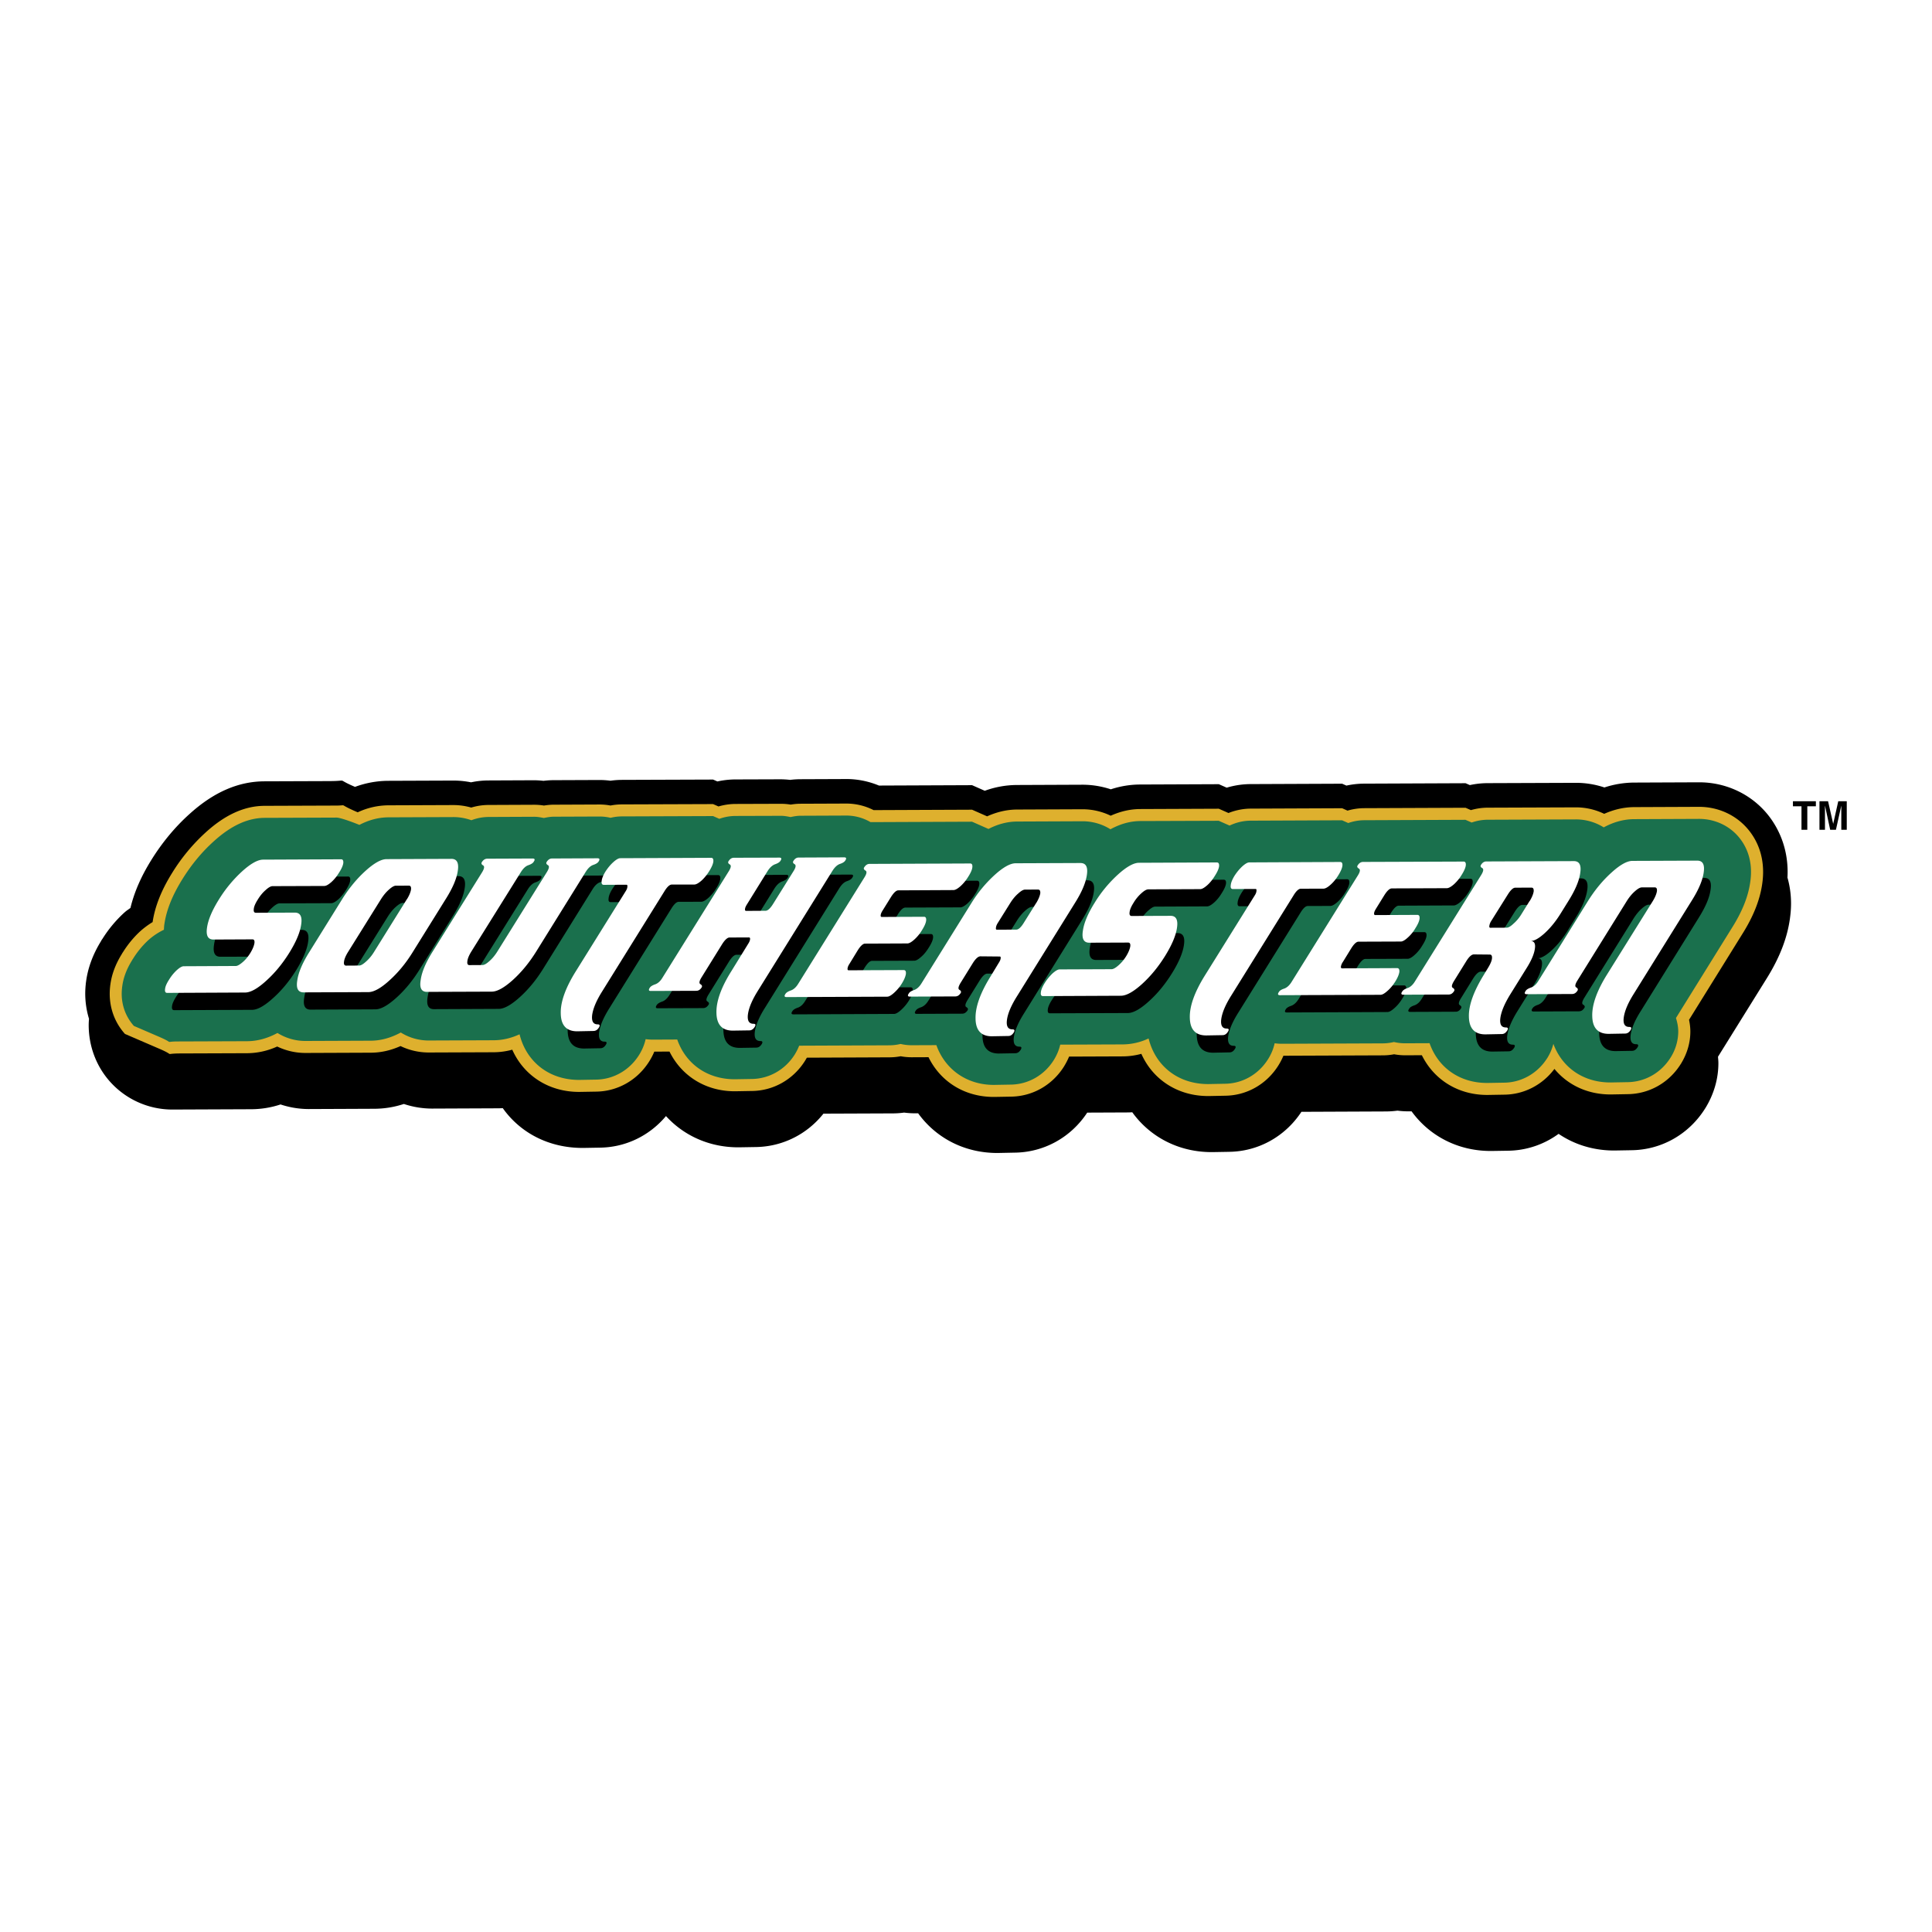
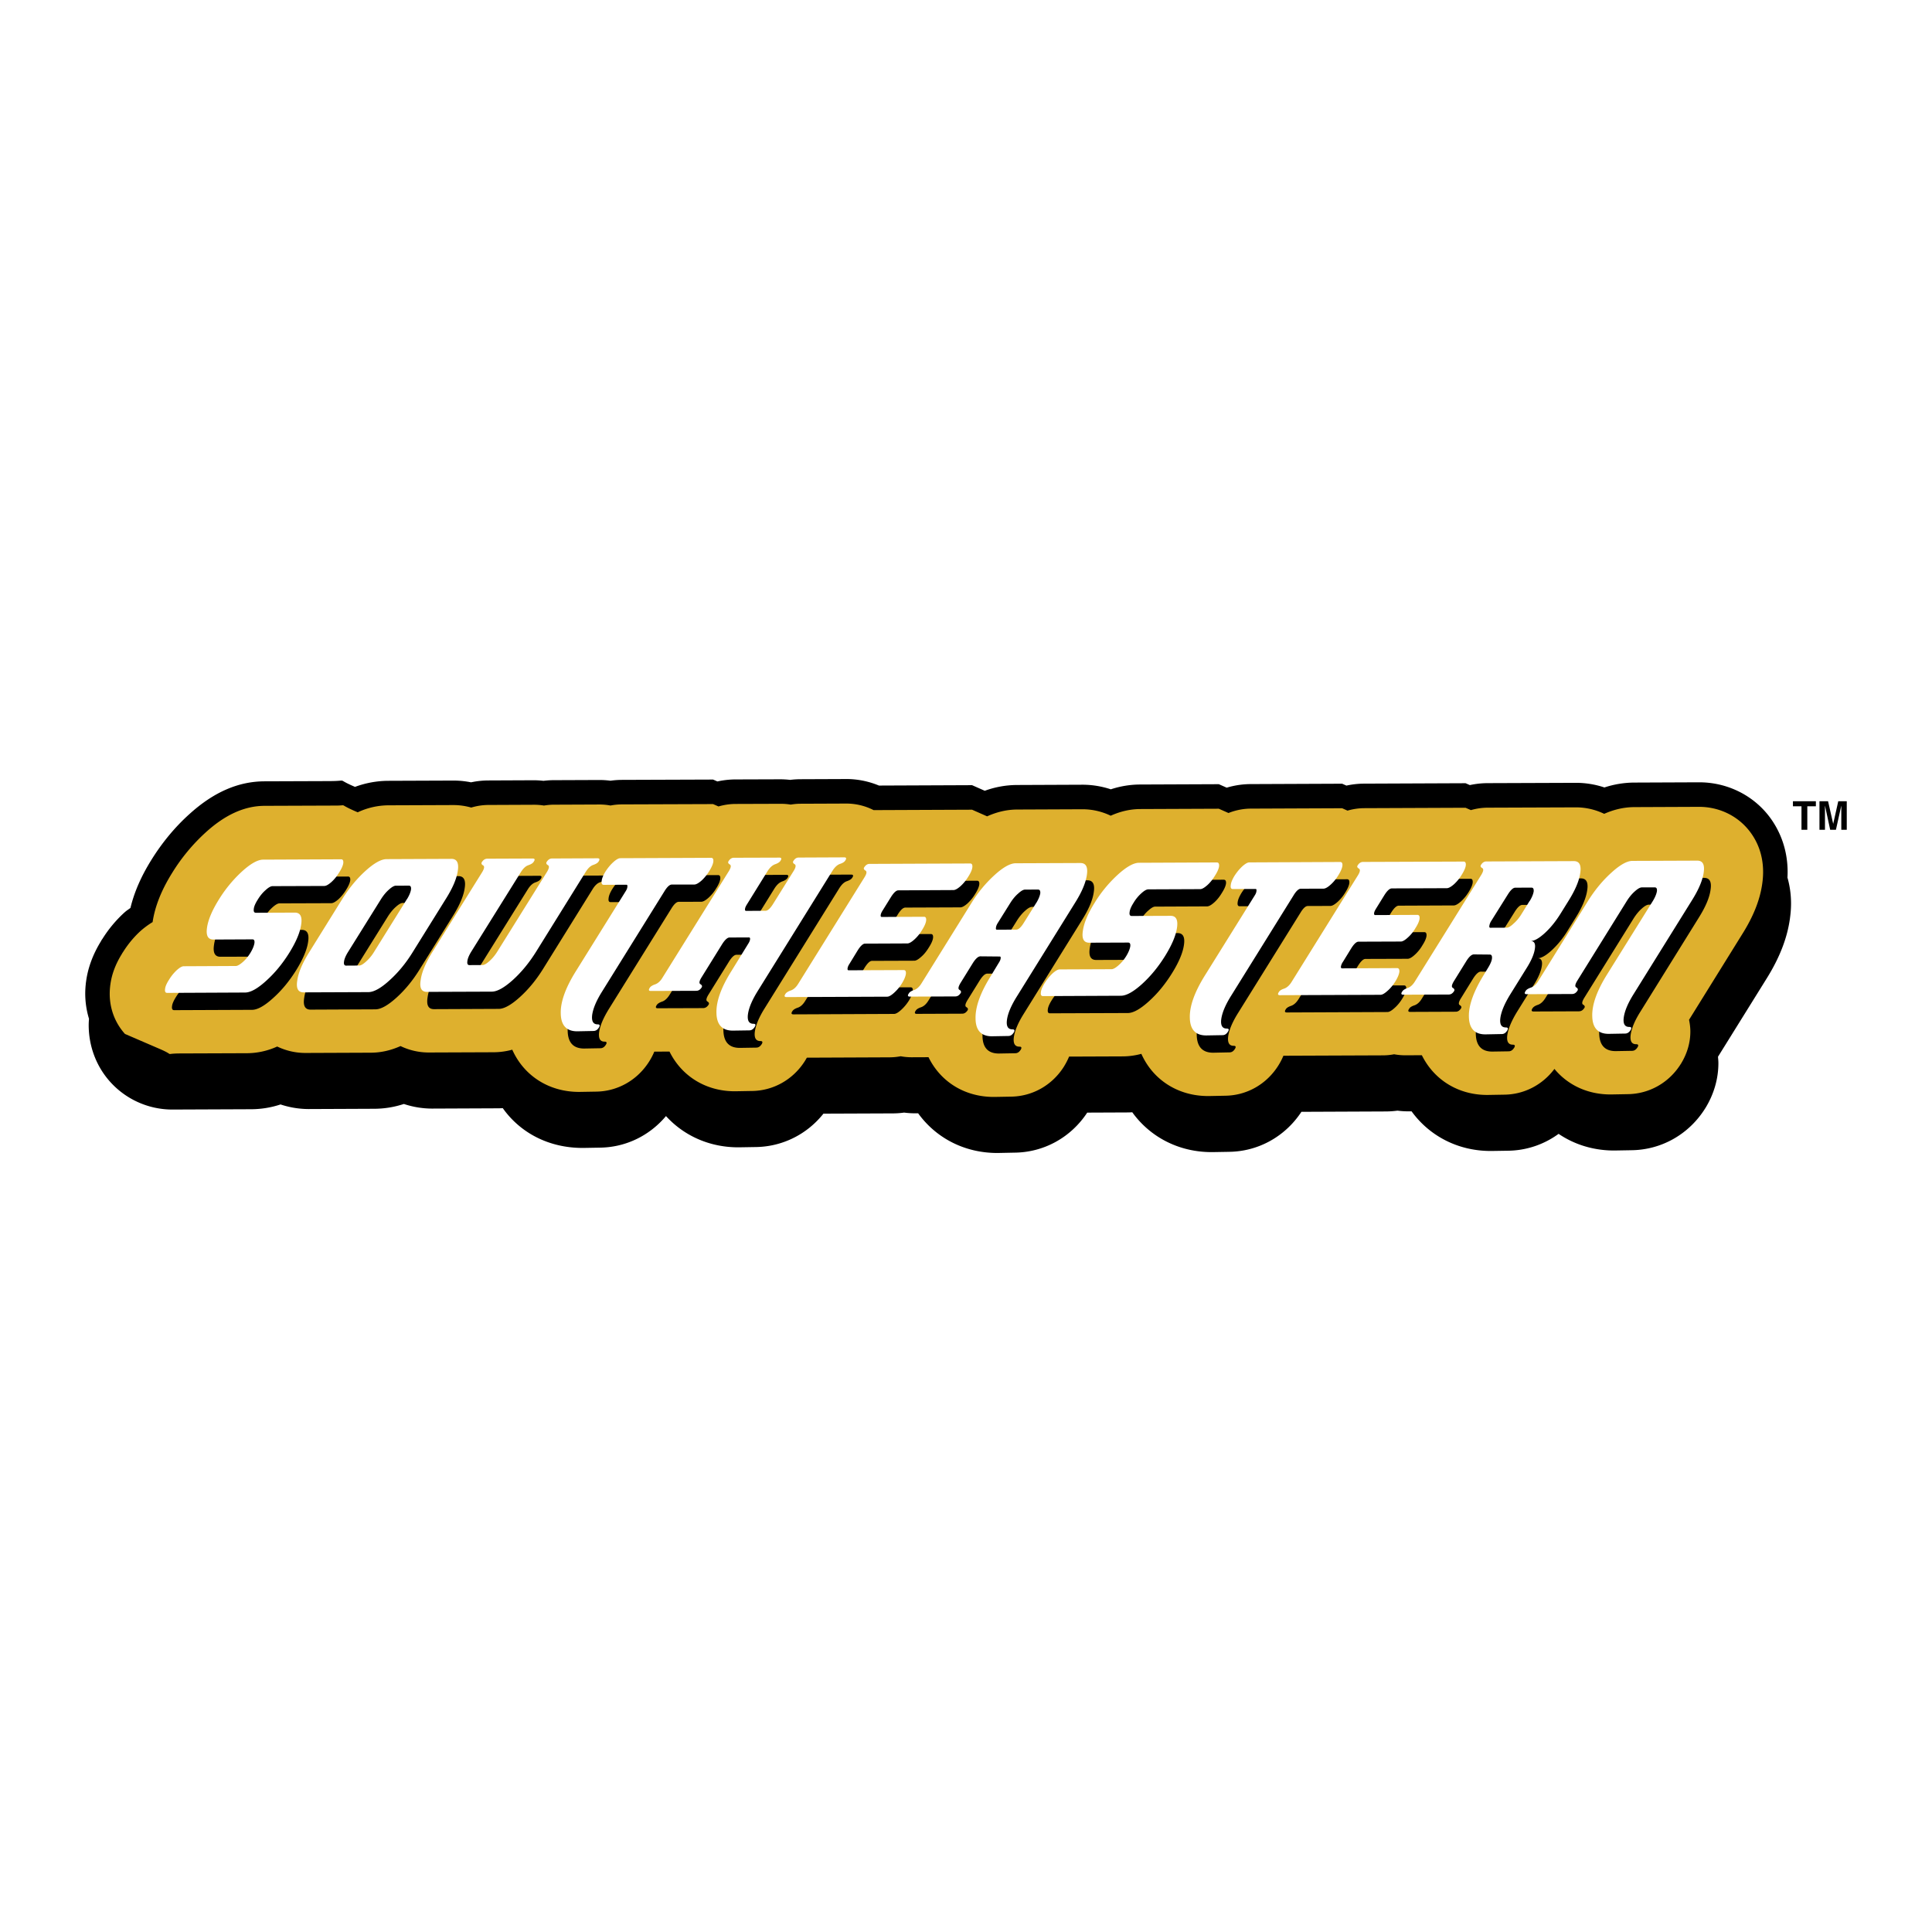
<svg xmlns="http://www.w3.org/2000/svg" width="2500" height="2500" viewBox="0 0 192.756 192.756">
  <g fill-rule="evenodd" clip-rule="evenodd">
    <path fill="#fff" d="M0 0h192.756v192.756H0V0z" />
    <path d="M139.428 110.809c.41.054.828.077 1.252.07l-.104.001.258-.001c1.766 2.437 4.611 3.966 7.93 3.954l.1-.001 1.629-.025a8.713 8.713 0 0 0 5.008-1.683c1.566 1.062 3.475 1.67 5.572 1.663l.117-.002 1.627-.028-.146.001c3.035 0 5.822-1.56 7.455-4.172.008-.014.006-.005.014-.019.867-1.407 1.305-2.958 1.305-4.502 0-.212-.023-.422-.041-.633l4.842-7.784c1.293-2.067 2.057-4.024 2.33-5.961-.002.014 0 .025-.002.04l.014-.103c-.002.016-.008.033-.01.049.076-.533.115-1.042.115-1.523 0-.968-.141-1.833-.357-2.593.01-.188.016-.372.016-.552 0-2.949-1.293-4.938-2.15-5.932-1.656-1.921-4.09-3.022-6.674-3.022l-6.502.027a9.657 9.657 0 0 0-2.953.487 8.962 8.962 0 0 0-2.908-.462l-8.715.032c-.613 0-1.217.066-1.805.193l-.424-.186-10.078.042a8.47 8.47 0 0 0-1.811.195l-.424-.188-9.104.038c-.672 0-1.502.084-2.416.357l-.785-.347-7.809.032a9.425 9.425 0 0 0-2.967.479 8.981 8.981 0 0 0-2.895-.458l-6.443.027a9.493 9.493 0 0 0-3.238.577l-1.266-.559-9.291.039a8.484 8.484 0 0 0-3.414-.651h.103l-4.535.018a8.53 8.53 0 0 0-1.013.066 8.638 8.638 0 0 0-1.021-.058l.106-.001-4.534.015-.188.002a8.657 8.657 0 0 0-1.624.198l-.43-.188-9.098.032-.14.002a8.504 8.504 0 0 0-.999.081 8.636 8.636 0 0 0-1.107-.072l-4.566.018c-.342 0-.68.026-1.015.065a8.887 8.887 0 0 0-1.022-.057h.1l-4.535.02c-.6 0-1.19.063-1.765.186a8.994 8.994 0 0 0-1.772-.175l-6.497.025a9.655 9.655 0 0 0-3.308.605c-2.038-.865-.503-.584-2.542-.577l-6.46.023c-2.627 0-5.101 1.073-7.532 3.28-1.423 1.281-2.707 2.827-3.792 4.574-1.028 1.653-1.707 3.228-2.079 4.778-.18.139-.367.25-.542.404a8.29 8.29 0 0 0-.26.237 12.692 12.692 0 0 0-2.062 2.556c.03-.051.055-.103.088-.154-.063.097-.124.195-.184.294.02-.033.044-.062.066-.092-.862 1.374-1.385 2.801-1.551 4.245.002-.03.001-.061.005-.091a6.887 6.887 0 0 0-.024.207c.003-.03.012-.061.016-.092a9.02 9.02 0 0 0-.063 1.009c0 .87.128 1.726.377 2.539-.02.209-.032.419-.032.628 0 2.025.702 3.978 2.009 5.507a8.344 8.344 0 0 0 6.356 2.918l7.809-.032a9.427 9.427 0 0 0 2.966-.477 9.012 9.012 0 0 0 2.782.459c.031.001 6.56-.028 6.56-.028a9.503 9.503 0 0 0 2.963-.479 8.97 8.97 0 0 0 2.797.461l6.547-.028c.175 0 .35-.005.524-.015 1.744 2.465 4.602 3.979 7.996 3.968l.115-.001 1.618-.028-.143.001c2.609 0 5.031-1.161 6.697-3.151 1.779 1.953 4.346 3.138 7.281 3.118l1.708-.028-.143.001c2.69 0 5.191-1.229 6.863-3.331l6.924-.027c.337 0 .716-.022 1.125-.08.363.048.732.072 1.106.072l.295-.001c1.758 2.438 4.602 3.97 7.927 3.959l.135-.002 1.631-.033a8.539 8.539 0 0 1-.162.002c2.965 0 5.689-1.49 7.338-3.994l3.928-.017c.191 0 .381-.006.566-.018 1.762 2.451 4.623 3.986 7.951 3.975l.115-.001 1.619-.028-.133.001c2.951-.001 5.672-1.484 7.324-3.992l8.463-.036h-.027c.35-.002.737-.025 1.149-.081z" />
    <path d="M106.662 105.417l5.379-.021a7.146 7.146 0 0 0 1.832-.255c1.143 2.566 3.625 4.223 6.693 4.212l.092-.001 1.623-.032-.113.001c2.184 0 4.195-1.13 5.377-3.022.197-.313.363-.637.5-.967l9.908-.039c.385 0 .764-.036 1.137-.108.359.066.73.102 1.105.102l1.664-.007c1.193 2.417 3.598 3.983 6.57 3.963l1.693-.029-.1.001c1.994 0 3.854-.952 5.064-2.569 1.318 1.597 3.305 2.563 5.65 2.548l1.689-.03-.102.001c2.199 0 4.211-1.136 5.387-3.038l-.025.052.053-.092c-.004.01-.012.017-.018.025.615-1.002.928-2.102.928-3.194 0-.394-.051-.785-.131-1.173a28327.11 28327.11 0 0 0 5.276-8.496c1.129-1.784 1.789-3.434 2.02-5.042-.002.005 0 .01-.002.016a.433.433 0 0 0 .008-.05c-.002.007-.004.013-.004.02.061-.421.09-.822.09-1.2 0-2.041-.811-3.452-1.559-4.32-1.191-1.382-2.949-2.174-4.822-2.174l-6.492.027c-1.117.008-2.123.289-2.982.67a6.477 6.477 0 0 0-2.871-.646l-8.723.032c-.584 0-1.154.083-1.701.243l-.537-.235-10.068.041c-.586 0-1.158.084-1.707.245l-.537-.238-9.092.038h-.002c-.602 0-1.383.097-2.246.438l-.965-.427-7.799.032c-1.006 0-1.998.22-2.986.665a6.472 6.472 0 0 0-2.867-.644l-6.451.027c-1.129 0-2.146.288-3.014.679l-1.5-.662-9.825.041a6 6 0 0 0-2.84-.653l.072-.001-4.535.018c-.327 0-.647.035-.966.085a6.144 6.144 0 0 0-1.038-.078l.075-.001-4.534.015c-.044 0-.087 0-.131.002a6.146 6.146 0 0 0-1.577.248l-.542-.237-9.089.032-.098.001a6.075 6.075 0 0 0-1.046.111 6.09 6.09 0 0 0-1.111-.102l-4.557.019c-.328 0-.651.035-.97.086a6.027 6.027 0 0 0-1.036-.078l.07-.001-4.535.02c-.602 0-1.192.09-1.756.26a6.523 6.523 0 0 0-1.792-.25l-6.487.025a7.325 7.325 0 0 0-3.046.697c-2.137-.906-.872-.676-2.157-.671l-7.107.026c-2.001 0-3.938.865-5.898 2.646a18.738 18.738 0 0 0-3.358 4.054c-1.081 1.739-1.712 3.344-1.944 4.899a8.263 8.263 0 0 0-1.328 1 10.242 10.242 0 0 0-1.671 2.069c.019-.033.036-.067.058-.101a6.375 6.375 0 0 0-.128.206c.012-.02.028-.038.041-.058-.68 1.08-1.077 2.144-1.201 3.243.001-.021 0-.043.003-.064l-.017.146c.002-.021.008-.041.011-.062a6.53 6.53 0 0 0-.048.76c0 1.508.526 2.912 1.521 4.02l3.471 1.498c1.698.732.241.455 2.063.449l6.662-.024a7.356 7.356 0 0 0 2.994-.668 6.476 6.476 0 0 0 2.825.643l6.487-.026c1.011 0 2.004-.219 2.992-.662a6.476 6.476 0 0 0 2.825.642l6.491-.025a7.153 7.153 0 0 0 1.832-.255c1.142 2.566 3.625 4.223 6.692 4.212l1.698-.029-.1.001c2.186 0 4.197-1.132 5.381-3.026.197-.312.363-.634.5-.964l1.516-.007c1.192 2.412 3.582 3.971 6.542 3.961l1.708-.03-.099.002c2.169 0 4.164-1.114 5.35-2.979l-.009.016.04-.06c-.009.016-.021.028-.031.044.071-.113.139-.228.202-.344l8.223-.035c.385 0 .766-.036 1.14-.107.359.066.728.101 1.104.101l1.672-.007c1.183 2.414 3.569 3.974 6.541 3.964l.082-.001 1.629-.029-.102.001c2.188 0 4.197-1.131 5.379-3.026-.006.01-.01.021-.016.03a.563.563 0 0 0 .023-.042l-.004.004c.195-.316.357-.635.492-.961z" fill="#deb02e" />
-     <path d="M113.809 81.916c-1.008 0-2.008.27-3.02.82a5.239 5.239 0 0 0-2.832-.798l-6.453.027c-1.084 0-2.049.309-2.883.739l-1.637-.722-10.06.042h-.072a4.775 4.775 0 0 0-2.514-.654l.057-.001-4.535.019c-.336 0-.662.062-.986.129-.328-.064-.657-.128-1.003-.123h.059l-4.535.014-.103.001a4.91 4.91 0 0 0-1.525.284l-.624-.273-9.085.033h-.077a4.88 4.88 0 0 0-1.064.14 4.856 4.856 0 0 0-1.117-.129l-4.552.018c-.336 0-.662.063-.986.129-.329-.064-.659-.127-1.005-.121l.056-.001-4.535.02c-.604 0-1.194.113-1.745.326a5.313 5.313 0 0 0-1.808-.315l-6.482.025c-.972.007-1.928.256-2.888.755-.334-.142-1.844-.73-2.283-.729l-7.141.026c-1.694 0-3.366.764-5.097 2.334-1.195 1.076-2.229 2.323-3.146 3.799-1.016 1.635-1.603 3.121-1.797 4.541l.001-.031-.012.083.008-.036c-.023.167-.024.316-.036.475a6.521 6.521 0 0 0-1.628 1.105 9.032 9.032 0 0 0-1.48 1.833c.014-.025.027-.051.044-.077a4.472 4.472 0 0 0-.102.163c.009-.015.02-.028.03-.042-.587.93-.927 1.832-1.031 2.753.001-.017 0-.033.002-.051l-.013.115c.001-.017.006-.032.009-.049a5.54 5.54 0 0 0-.041.628c0 1.603.736 2.683 1.215 3.216l2.502 1.079c1.69.728.402.477 1.865.471l6.932-.025c1.021-.006 2.023-.277 3.028-.821a5.24 5.24 0 0 0 2.796.797l6.482-.026c1.011 0 2.014-.27 3.025-.817a5.234 5.234 0 0 0 2.797.797l6.486-.025c.863-.006 1.714-.202 2.566-.594.682 2.755 2.955 4.561 5.958 4.551l1.682-.029-.079.001c1.77 0 3.4-.921 4.364-2.463.315-.5.534-1.033.654-1.577.256.036.518.054.784.05h-.055l2.424-.011c.844 2.415 2.981 3.974 5.764 3.964l1.692-.028-.079.001c1.757 0 3.375-.91 4.34-2.43-.004.007-.007.016-.012.021l.035-.052c-.005.009-.013.015-.018.022.178-.286.326-.581.443-.883l8.981-.038a4.83 4.83 0 0 0 1.136-.136c.359.084.731.129 1.112.129l2.461-.01c.853 2.394 3.008 3.976 5.749 3.967l1.693-.03-.08.001c1.771 0 3.4-.921 4.361-2.464-.004.01-.008.021-.016.03a.463.463 0 0 0 .021-.038l-.002.002c.299-.484.51-.997.631-1.518l6.248-.023a6.175 6.175 0 0 0 2.568-.594c.682 2.756 2.955 4.561 5.959 4.551l.072-.001 1.623-.032-.09.001c1.768 0 3.398-.919 4.359-2.459a4.934 4.934 0 0 0 .654-1.581c.258.037.52.055.785.05l-.059.001 10.041-.04c.383 0 .76-.045 1.133-.136.359.085.732.129 1.113.129l2.443-.01c.844 2.419 2.99 3.985 5.783 3.967l1.68-.029-.078.001c1.746 0 3.367-.906 4.338-2.426.014-.021.012-.014.025-.035.279-.452.48-.929.604-1.413.869 2.36 2.99 3.871 5.74 3.853l1.676-.03-.08.001c1.783 0 3.416-.927 4.373-2.479l-.027.053c.012-.019.033-.059.045-.077l-.012.014a4.911 4.911 0 0 0 .744-2.56c0-.459-.092-.911-.229-1.354l5.582-8.988c1.023-1.617 1.627-3.122 1.828-4.568.055-.357.078-.696.078-1.015 0-1.672-.658-2.83-1.27-3.537-.965-1.118-2.391-1.758-3.914-1.758l-6.486.027c-1.152.008-2.164.353-3.025.82a5.225 5.225 0 0 0-2.826-.795l-8.727.033c-.561 0-1.105.097-1.621.279l-.621-.272-10.064.041a4.86 4.86 0 0 0-1.629.281l-.619-.274-9.088.038c-.732 0-1.447.164-2.135.489l-1.082-.478-7.783.027z" fill="#1a704d" />
    <path d="M180.316 82.786h-.582v-2.343h-.853v-.504h2.289v.504h-.854v2.343zM184.252 82.786h-.545v-2.38h-.008l-.527 2.38h-.574l-.512-2.38h-.008v2.38h-.549v-2.847h.858l.509 2.247h.006l.502-2.247h.848v2.847zM153.299 91.618l-.816 1.318a3.995 3.995 0 0 1-.771.929c-.295.276-.531.413-.707.413l-1.625.007c-.076 0-.115-.066-.09-.206.01-.133.068-.29.186-.473l1.65-2.639c.287-.45.527-.678.75-.684l1.604-.007c.188.004.252.14.23.388-.047.271-.176.59-.398.954h-.013zm-112.006-.202l-3.304 5.317a4.348 4.348 0 0 1-.785.934c-.277.251-.51.387-.689.387l-1.292.008c-.179 0-.244-.137-.208-.385.021-.251.151-.566.376-.932l3.315-5.319c.248-.386.509-.705.796-.955.277-.249.514-.389.689-.385l1.28-.004c.19 0 .255.132.229.382-.043.271-.176.592-.398.954l-.009-.002zm62.775.393l-1.25 1.998c-.264.434-.514.662-.727.666l-1.943.003c-.08 0-.115-.066-.09-.205.014-.132.072-.291.186-.475l1.234-1.975c.248-.385.514-.707.801-.956.275-.253.51-.385.686-.385l1.279-.008c.195.004.26.137.234.386-.043.273-.176.592-.398.951h-.012zm59.301 12.688c-.143.229-.318.345-.545.345l-1.625.028c-1.068.004-1.625-.585-1.646-1.762-.035-1.158.469-2.564 1.5-4.201l4.551-7.314c.223-.364.352-.684.398-.953.021-.253-.039-.386-.229-.386l-1.281.004c-.176.003-.412.14-.689.389-.287.249-.551.57-.799.956l-4.943 7.953c-.219.362-.266.592-.107.679.154.093.193.204.125.316-.143.229-.318.344-.541.348l-4.535.018c-.207 0-.244-.115-.104-.319.086-.137.258-.251.533-.345.273-.09.525-.319.74-.66l4.951-7.978c.695-1.11 1.467-2.043 2.346-2.839.857-.771 1.557-1.161 2.088-1.164l6.465-.027c.545 0 .764.382.641 1.18-.1.771-.49 1.701-1.188 2.812l-5.789 9.319c-.574.903-.9 1.679-.994 2.339-.082.632.102.95.553.947.219 0 .254.114.115.337l.009-.022zM33.759 89.726c-.291.249-.521.385-.71.385l-5.167.018c-.175.003-.409.14-.688.391a3.911 3.911 0 0 0-.782.958c-.237.36-.373.68-.402.929-.032.251.032.386.223.382l3.871-.014c.542-.004.757.382.639 1.175-.104.775-.492 1.704-1.177 2.82-.692 1.115-1.463 2.044-2.325 2.815-.854.775-1.557 1.166-2.095 1.166l-7.774.032c-.176 0-.244-.137-.208-.388.021-.248.165-.562.395-.929.223-.362.484-.682.775-.958.287-.251.523-.388.699-.388l5.177-.021c.176 0 .409-.137.7-.383.287-.252.552-.571.771-.934.223-.366.352-.686.402-.955.033-.25-.029-.387-.211-.383l-3.878.011c-.542.007-.761-.379-.643-1.175.104-.771.488-1.702 1.17-2.789a12.909 12.909 0 0 1 2.342-2.843c.854-.774 1.557-1.16 2.084-1.164l7.774-.032c.179 0 .244.138.223.384-.036.251-.176.57-.423.956a4.376 4.376 0 0 1-.762.934zm11.419 1.675c.696-1.112 1.083-2.043 1.188-2.814.122-.793-.097-1.179-.639-1.175l-6.472.025c-.531.004-1.231.389-2.088 1.165-.883.794-1.654 1.727-2.342 2.841l-3.308 5.32c-.674 1.09-1.062 2.02-1.166 2.791-.129.793.09 1.177.632 1.177l6.468-.029c.542 0 1.241-.387 2.099-1.161.854-.771 1.629-1.708 2.317-2.821l3.311-5.319zm14.708-3.386c-.276.088-.52.315-.749.68l-4.958 7.979c-.692 1.111-1.463 2.042-2.321 2.816s-1.561 1.166-2.102 1.166l-6.468.028c-.542-.004-.757-.384-.627-1.181.104-.771.487-1.703 1.169-2.791l4.965-7.975c.222-.362.254-.586.089-.684-.158-.088-.197-.2-.118-.315.143-.228.319-.341.531-.341l4.535-.02c.222 0 .254.115.115.317-.079.138-.258.25-.531.341-.272.092-.517.319-.75.684l-4.969 7.975c-.218.362-.348.685-.37.933-.043.252.029.388.205.388l1.291-.007c.18 0 .409-.141.692-.388.283-.252.545-.57.778-.937l4.969-7.971c.223-.364.255-.592.086-.68-.154-.091-.187-.207-.115-.319.144-.224.319-.339.531-.343l4.534-.018c.222 0 .255.114.114.315-.077.142-.253.256-.526.348zm10.791 1.564c-.287.254-.52.385-.707.389l-2.256.007c-.223.003-.463.233-.739.683l-6.206 9.976c-.566.911-.897 1.683-.994 2.339-.083.635.104.954.542.95.223 0 .255.115.126.315-.144.229-.319.341-.538.345l-1.618.029c-1.076.003-1.625-.582-1.65-1.762-.036-1.155.47-2.562 1.489-4.201l4.982-7.998c.115-.18.176-.337.176-.456.025-.134-.014-.201-.093-.201l-2.267.011c-.18 0-.24-.136-.204-.386.021-.249.15-.57.376-.932.23-.361.492-.68.796-.953.276-.252.51-.389.686-.389l9.066-.036c.179 0 .24.135.218.386-.032.25-.172.565-.42.954a4.08 4.08 0 0 1-.765.93zm5.314 14.599c-.144.226-.319.341-.542.344l-1.625.026c-1.073.007-1.629-.578-1.65-1.758-.036-1.156.474-2.565 1.5-4.205l1.658-2.676c.111-.183.183-.341.193-.455.025-.137-.01-.203-.115-.198l-1.934.003c-.211 0-.466.229-.746.682l-2.048 3.297c-.219.358-.266.588-.107.678.161.093.193.204.125.315-.144.229-.319.341-.538.348l-4.535.015c-.212.004-.244-.11-.107-.315.082-.136.258-.252.531-.345.276-.093.527-.323.739-.66l6.623-10.635c.219-.364.254-.588.086-.68-.154-.088-.194-.201-.115-.315.144-.228.319-.341.527-.345l4.535-.016c.222 0 .258.112.119.316-.083.136-.259.251-.524.343-.272.091-.524.319-.761.683l-2.055 3.316c-.119.185-.183.342-.194.453-.031.139.012.206.105.206l1.941-.007c.208 0 .459-.229.735-.659l2.066-3.317c.226-.364.255-.592.086-.683-.158-.088-.19-.204-.115-.316.144-.228.319-.342.531-.342l4.531-.018c.223-.003.258.113.115.315-.079.137-.258.25-.531.343-.272.091-.513.319-.746.682l-7.444 11.975c-.574.911-.897 1.683-.994 2.343-.082.635.101.951.553.951.219-.004.255.111.115.337l.012-.026zm20.53-14.036c-.287.25-.52.386-.714.386l-5.478.021c-.226 0-.47.231-.754.683l-.821 1.318c-.118.18-.183.337-.197.456-.022.133.018.202.118.202l4.197-.02c.176 0 .244.136.219.387-.032.25-.172.569-.42.955-.222.364-.47.68-.76.929-.28.254-.513.391-.692.391l-4.223.015c-.208.003-.448.229-.735.685l-.808 1.316c-.118.184-.189.341-.2.456-.022.136.014.201.104.201l5.496-.019c.176-.003.241.133.219.381-.036.25-.165.566-.398.958a4.522 4.522 0 0 1-.782.929c-.28.251-.513.387-.692.387l-10.038.044c-.215 0-.244-.115-.107-.315.079-.137.258-.255.531-.349.273-.086.527-.315.736-.656l6.618-10.635c.227-.361.259-.588.09-.68-.159-.091-.19-.206-.115-.315.144-.228.319-.341.531-.341l10.038-.042c.176 0 .244.133.219.382-.035.25-.172.568-.42.954a4.378 4.378 0 0 1-.762.936zm5.299 14.621c.139-.229.107-.341-.115-.338-.451 0-.635-.315-.553-.95.098-.657.424-1.432.994-2.339l5.791-9.32c.699-1.112 1.086-2.041 1.189-2.812.123-.794-.096-1.18-.645-1.177l-6.461.027c-.535 0-1.23.389-2.092 1.164a13.032 13.032 0 0 0-2.344 2.839l-4.957 7.977c-.212.341-.459.569-.736.66-.276.093-.452.207-.531.344-.14.204-.104.315.104.315l4.535-.018c.218 0 .394-.115.542-.341.065-.115.029-.229-.129-.315-.157-.094-.111-.319.107-.683l1.227-1.979c.287-.449.537-.682.762-.678l1.922.011c.086 0 .115.067.09.204-.01.115-.078.272-.197.456l-.807 1.337c-1.02 1.641-1.525 3.047-1.492 4.205.014 1.177.566 1.761 1.639 1.758l1.625-.028c.223 0 .398-.115.541-.341l-.009.022zm19.315-14.718c-.287.25-.52.385-.711.385l-5.166.023c-.176-.004-.408.135-.684.386-.291.25-.553.568-.787.954-.232.364-.373.684-.398.93-.031.254.029.391.219.385l3.871-.014c.543-.004.762.382.643 1.176-.107.771-.492 1.703-1.184 2.818-.689 1.108-1.459 2.045-2.322 2.819-.852.771-1.553 1.163-2.094 1.163l-7.773.028c-.176.004-.24-.132-.209-.384.025-.248.162-.563.398-.933a4.7 4.7 0 0 1 .775-.954c.291-.251.52-.385.699-.385l5.174-.024c.178 0 .412-.133.701-.384.289-.252.549-.57.771-.933.221-.366.35-.686.398-.951.033-.254-.031-.39-.211-.387l-3.879.014c-.545 0-.76-.382-.639-1.174.105-.771.488-1.705 1.164-2.796.691-1.108 1.463-2.045 2.35-2.843.854-.771 1.553-1.161 2.084-1.161l7.77-.033c.18 0 .248.14.223.386-.035.25-.176.568-.424.951-.22.37-.48.689-.759.938zm12.304-.05c-.287.249-.516.389-.707.389l-2.256.008c-.223.003-.463.231-.736.683l-6.209 9.978c-.57.908-.896 1.68-.994 2.336-.082.635.102.954.545.951.221 0 .252.11.123.315-.145.229-.32.34-.539.34l-1.621.033c-1.068.004-1.621-.585-1.646-1.762-.035-1.159.475-2.565 1.488-4.201l4.986-7.998c.111-.185.174-.342.174-.452.021-.136-.016-.206-.094-.206l-2.268.007c-.176.003-.24-.133-.205-.382.021-.25.154-.565.373-.929.23-.368.5-.684.801-.958.275-.251.51-.386.682-.386l9.072-.038c.176.004.24.14.215.386-.031.249-.172.566-.42.956a4.202 4.202 0 0 1-.764.93zm12.313-.049c-.291.25-.523.39-.711.39l-5.488.023c-.215 0-.463.226-.75.681l-.814 1.32c-.121.179-.186.337-.197.452-.027.135.012.202.111.202l4.201-.014c.176 0 .24.136.219.382-.033.253-.172.569-.424.957a3.874 3.874 0 0 1-.76.933c-.273.248-.514.383-.686.387l-4.227.014c-.207 0-.451.229-.738.686l-.807 1.319c-.115.18-.191.341-.201.449-.021.136.014.208.107.208l5.492-.021c.18 0 .244.136.219.384-.033.251-.162.566-.402.951-.225.365-.49.685-.781.936-.275.248-.51.385-.686.385l-10.041.043c-.211 0-.24-.111-.102-.32.08-.136.252-.247.527-.34.273-.094.525-.32.74-.661l6.619-10.636c.219-.359.258-.587.086-.679-.158-.093-.193-.203-.115-.317.145-.228.318-.34.527-.34l10.045-.042c.172 0 .236.136.215.387-.031.25-.172.569-.416.955a4.418 4.418 0 0 1-.762.926zm5.295 14.627c.143-.23.111-.346-.115-.346-.447 0-.631-.314-.549-.947.098-.659.424-1.431.98-2.342l1.668-2.68c.455-.725.725-1.363.797-1.884.082-.52-.072-.771-.424-.768.361-.004.816-.253 1.395-.779a9.099 9.099 0 0 0 1.547-1.885l.82-1.322c.701-1.109 1.084-2.043 1.191-2.811.123-.797-.1-1.179-.643-1.175l-8.734.032c-.211 0-.387.115-.531.343-.074.113-.043.228.119.315.164.088.137.319-.09.68l-6.623 10.633c-.205.345-.459.57-.732.664-.275.089-.455.2-.529.341-.145.204-.107.319.104.315l4.531-.018c.223.003.4-.115.541-.341.068-.115.031-.226-.125-.316-.158-.089-.115-.322.111-.681l1.223-1.98c.287-.452.539-.678.76-.682l1.59.018c.176 0 .244.137.219.384-.025.252-.168.566-.387.929l-.416.686c-1.006 1.636-1.535 3.046-1.504 4.197.029 1.181.582 1.766 1.65 1.762l1.629-.025c.223-.004.395-.118.541-.348l-.014.031z" />
    <path d="M40.604 89.697l-3.308 5.314a4.124 4.124 0 0 1-.786.933c-.276.251-.509.392-.688.388l-1.292.008c-.176 0-.244-.137-.208-.388.025-.244.154-.565.376-.929l3.315-5.314c.244-.386.509-.705.796-.956.28-.253.513-.389.689-.389l1.284-.003c.187-.004.251.133.226.382-.043.273-.176.592-.395.956h-.009v-.002zm112.003.198l-.818 1.32c-.219.362-.488.68-.775.929-.289.275-.52.411-.701.411l-1.627.007c-.078 0-.115-.066-.092-.201a1.22 1.22 0 0 1 .189-.479l1.65-2.633c.287-.456.531-.684.75-.684l1.607-.007c.186 0 .246.136.225.386-.043.267-.176.592-.396.951h-.012zm-49.226.195l-1.248 1.998c-.266.431-.521.659-.729.659l-1.949.01c-.074 0-.113-.069-.088-.206.014-.136.07-.294.189-.477l1.234-1.974c.244-.389.506-.705.797-.954.279-.255.508-.391.688-.391l1.281-.004c.186 0 .254.133.232.384-.049.271-.18.59-.4.954h-.007v.001zm-58.899-.407c.703-1.117 1.087-2.046 1.195-2.817.119-.793-.101-1.181-.642-1.177l-6.472.027c-.531.003-1.23.389-2.088 1.164-.879.796-1.65 1.731-2.343 2.843l-3.304 5.316c-.678 1.088-1.065 2.026-1.17 2.793-.129.792.09 1.177.628 1.177l6.472-.025c.542-.004 1.245-.391 2.099-1.17.857-.771 1.632-1.704 2.318-2.816l3.307-5.315zM33.067 88c-.287.253-.52.389-.71.393l-5.166.018c-.176 0-.413.137-.686.389-.29.25-.552.565-.789.956-.229.359-.373.678-.395.929-.032.249.028.386.219.382l3.871-.016c.541-.004.76.384.638 1.18-.104.771-.488 1.7-1.176 2.814-.696 1.118-1.468 2.047-2.325 2.818-.857.778-1.553 1.162-2.099 1.162l-7.774.036c-.176 0-.24-.137-.205-.384.021-.255.162-.57.398-.934.219-.362.48-.681.774-.954.288-.255.521-.391.696-.387l5.177-.025c.176.004.413-.137.703-.388.291-.247.549-.567.771-.931.219-.364.348-.68.395-.952.036-.25-.028-.39-.204-.386l-3.88.018c-.546.004-.761-.382-.646-1.176.107-.771.495-1.705 1.169-2.792a13.164 13.164 0 0 1 2.343-2.843c.861-.776 1.557-1.161 2.091-1.161l7.774-.034c.176-.004.24.136.219.382-.036.25-.176.57-.427.955-.218.365-.48.681-.756.931zm129.611 14.778c-.145.227-.324.341-.543.341l-1.625.029c-1.072.004-1.627-.581-1.65-1.762-.035-1.158.471-2.562 1.5-4.201l4.557-7.312c.219-.364.348-.684.395-.958.025-.248-.039-.382-.227-.382l-1.283.003c-.18.003-.412.14-.689.389-.287.25-.553.569-.797.954l-4.943 7.956c-.223.365-.266.588-.107.677.154.094.189.202.125.316-.143.233-.322.341-.541.344l-4.539.019c-.207 0-.24-.111-.1-.319.078-.137.256-.248.527-.341.275-.09.531-.315.738-.656l4.955-7.98c.693-1.108 1.467-2.045 2.35-2.84.85-.774 1.553-1.164 2.084-1.164l6.469-.025c.545 0 .76.378.645 1.175-.107.771-.49 1.7-1.193 2.814l-5.793 9.314c-.568.907-.898 1.682-.99 2.343-.084.635.1.95.551.946.223 0 .256.115.111.342l.013-.022zm-12.321.069c.145-.222.104-.34-.113-.338-.457 0-.633-.314-.553-.946.096-.663.422-1.431.982-2.343l1.668-2.684c.455-.728.721-1.362.793-1.879.082-.525-.072-.771-.424-.771.363-.003.818-.254 1.396-.776.574-.52 1.09-1.161 1.549-1.887l.818-1.318c.699-1.113 1.088-2.043 1.188-2.814.121-.794-.094-1.18-.639-1.177l-8.736.034c-.207 0-.383.113-.525.34-.08.115-.047.228.117.315.166.094.129.321-.09.684l-6.621 10.632c-.209.344-.465.57-.732.66-.279.093-.455.208-.535.348-.143.201-.104.315.104.315l4.535-.018c.219 0 .398-.118.539-.344.066-.111.031-.227-.127-.32-.158-.086-.111-.315.111-.678l1.225-1.977c.283-.456.537-.68.76-.684l1.59.015c.178 0 .24.136.219.386-.025.251-.166.569-.389.933l-.412.682c-1.004 1.632-1.535 3.046-1.502 4.201.023 1.177.576 1.765 1.652 1.761l1.625-.032c.223 0 .395-.115.539-.341l-.012.021zm-5.298-14.618c-.289.249-.523.386-.713.386l-5.479.021c-.223 0-.467.228-.754.683l-.816 1.319c-.115.181-.188.342-.201.452-.021.136.018.207.117.207l4.197-.019c.176 0 .244.135.219.381-.031.254-.172.57-.422.959a3.74 3.74 0 0 1-.758.93c-.275.252-.51.389-.689.389l-4.225.015c-.209.003-.453.228-.736.687l-.807 1.314a1.24 1.24 0 0 0-.205.457c-.021.131.021.203.107.203l5.494-.024c.178 0 .246.136.225.388-.039.251-.168.569-.404.95-.234.37-.492.686-.783.937-.275.247-.512.388-.691.388l-10.035.039c-.215 0-.248-.115-.104-.319.078-.136.254-.251.527-.337.273-.097.527-.323.736-.664l6.621-10.637c.223-.36.256-.588.086-.68-.156-.091-.193-.202-.113-.312.143-.231.318-.342.529-.346l10.041-.036c.176 0 .242.133.219.382-.031.25-.176.568-.418.955a4.312 4.312 0 0 1-.765.932zm-12.309.042c-.285.255-.523.39-.709.39l-2.26.007c-.217.004-.463.232-.736.687l-6.203 9.973c-.574.912-.9 1.684-.996 2.344-.08.631.1.95.541.946.223 0 .258.115.125.315-.139.227-.314.345-.541.345l-1.615.028c-1.072.004-1.623-.581-1.646-1.761-.035-1.159.475-2.565 1.49-4.201l4.979-7.996c.119-.183.176-.341.176-.456.025-.136-.014-.204-.09-.2l-2.268.007c-.176 0-.242-.137-.203-.386.018-.246.15-.567.369-.929.236-.364.494-.68.797-.96.279-.246.512-.385.691-.382l9.066-.042c.176.005.242.14.215.387-.033.249-.174.569-.416.955-.223.364-.485.68-.766.929zm-12.307.052c-.287.25-.521.389-.707.386l-5.166.021c-.18 0-.414.137-.693.389a4.043 4.043 0 0 0-.781.953c-.232.362-.373.684-.395.933-.037.246.027.386.215.382l3.871-.014c.541-.004.76.382.643 1.178-.105.768-.492 1.697-1.182 2.815-.691 1.113-1.463 2.046-2.32 2.822-.857.771-1.557 1.158-2.102 1.158l-7.771.035c-.176 0-.24-.136-.207-.387.025-.248.164-.567.395-.933a5 5 0 0 1 .777-.951c.287-.251.521-.392.701-.392l5.176-.021c.176 0 .408-.133.695-.384.291-.252.553-.57.779-.935.219-.364.348-.683.395-.951.031-.251-.033-.386-.209-.386l-3.881.014c-.541 0-.762-.382-.639-1.177.104-.771.488-1.704 1.166-2.791a12.946 12.946 0 0 1 2.346-2.843c.857-.775 1.555-1.16 2.084-1.164l7.775-.034c.178.003.24.14.219.386-.033.251-.174.57-.424.956-.219.364-.48.686-.76.935zm-19.316 14.717c.141-.226.107-.34-.115-.34-.451 0-.631-.315-.547-.951.09-.652.422-1.428.99-2.335l5.789-9.317c.703-1.112 1.088-2.046 1.195-2.818.117-.793-.102-1.175-.643-1.175l-6.473.025c-.527.004-1.229.389-2.084 1.165a13.011 13.011 0 0 0-2.345 2.845l-4.958 7.973c-.209.341-.459.567-.736.664-.276.089-.452.2-.527.341-.144.2-.111.315.097.315l4.538-.018c.222 0 .398-.115.542-.341.064-.115.032-.23-.125-.316-.158-.09-.115-.315.104-.682l1.224-1.977c.287-.455.541-.682.764-.685l1.92.018c.092-.004.117.064.096.201-.01.115-.082.276-.201.455l-.812 1.343c-1.014 1.636-1.52 3.042-1.488 4.197.014 1.181.566 1.769 1.641 1.762l1.627-.028c.219 0 .395-.115.539-.345l-.012.024zm-5.301-14.622c-.284.249-.521.385-.707.385l-5.481.027c-.223-.004-.466.226-.754.682l-.817 1.316c-.119.183-.184.341-.197.452-.025.138.014.208.115.205l4.201-.018c.176 0 .24.136.215.385-.032.25-.172.569-.419.956a4.015 4.015 0 0 1-.761.933c-.276.249-.513.386-.689.386l-4.226.018c-.208.003-.452.228-.739.683l-.804 1.317c-.122.183-.187.341-.197.452-.025.136.011.208.101.208l5.492-.021c.183 0 .244.133.222.381-.036.254-.165.57-.401.954a4.23 4.23 0 0 1-.778.933c-.28.255-.514.391-.689.387l-10.045.04c-.208 0-.244-.107-.104-.315.083-.137.259-.248.534-.345.273-.09.524-.315.735-.657l6.619-10.636c.223-.358.258-.586.086-.678-.158-.093-.194-.206-.115-.315.147-.229.323-.342.531-.342l10.041-.042c.177 0 .242.136.216.384-.029.25-.172.569-.42.954a4.23 4.23 0 0 1-.765.931zm-20.528 14.038c-.144.227-.319.345-.542.345l-1.625.024c-1.073.008-1.625-.581-1.65-1.754-.036-1.159.47-2.565 1.503-4.204l1.65-2.681c.118-.181.187-.343.197-.455.021-.133-.014-.203-.111-.203l-1.934.008c-.211 0-.466.231-.75.683l-2.045 3.296c-.226.363-.266.585-.107.678.158.094.19.205.125.316-.144.226-.319.344-.542.344l-4.535.015c-.211.004-.244-.107-.104-.316.079-.135.258-.246.527-.34.276-.093.531-.319.735-.66l6.626-10.637c.223-.362.255-.586.086-.674-.158-.093-.19-.206-.115-.319.144-.23.319-.343.531-.343l4.531-.014c.226-.003.255.106.119.316-.082.133-.258.249-.52.34-.276.094-.527.317-.761.68l-2.059 3.322c-.115.18-.187.341-.194.452-.025.134.01.201.111.204l1.934-.011c.212 0 .463-.224.736-.656l2.07-3.322c.223-.359.251-.588.086-.676-.158-.092-.19-.204-.111-.319.137-.224.316-.341.527-.337l4.535-.02c.219-.003.251.111.111.317-.079.131-.251.246-.527.337-.272.095-.516.319-.749.683L75.613 98.85c-.57.911-.896 1.683-.99 2.339-.082.639.101.954.552.954.219 0 .251.107.108.337l.015-.024zM69.989 87.86c-.287.246-.524.386-.714.39l-2.253.003c-.219.003-.463.231-.739.683l-6.206 9.979c-.57.908-.897 1.679-.994 2.336-.079.635.101.95.546.95.219 0 .251.115.125.315-.144.229-.32.342-.545.345l-1.614.032c-1.073.004-1.625-.585-1.647-1.769-.036-1.152.47-2.562 1.489-4.197l4.979-7.998c.119-.181.176-.343.176-.456.021-.133-.014-.203-.089-.203l-2.268.011c-.176 0-.244-.135-.205-.386.021-.25.151-.565.37-.929.237-.365.495-.684.796-.954.28-.251.513-.389.688-.389l9.069-.038c.176 0 .24.136.216.386-.033.249-.173.57-.417.956-.225.363-.487.68-.763.933zm-10.795-1.569c-.276.093-.517.319-.75.684l-4.958 7.979c-.692 1.108-1.463 2.042-2.317 2.816-.861.771-1.557 1.162-2.102 1.166l-6.468.024c-.545 0-.761-.383-.627-1.18.1-.771.487-1.7 1.166-2.794l4.969-7.972c.219-.364.251-.588.083-.68-.158-.091-.187-.206-.115-.319.144-.228.323-.339.535-.343l4.531-.018c.222 0 .254.115.111.316-.075.14-.251.249-.523.346-.28.092-.52.316-.753.681L47 94.976c-.219.364-.348.678-.37.929-.036.251.029.384.205.384l1.295-.007c.18 0 .413-.133.688-.384.291-.251.553-.57.783-.933l4.972-7.975c.219-.363.254-.592.083-.68-.155-.093-.19-.206-.111-.321.143-.223.319-.337.527-.337l4.538-.021c.215 0 .251.113.115.319-.083.137-.259.249-.531.341z" fill="#fff" />
  </g>
</svg>